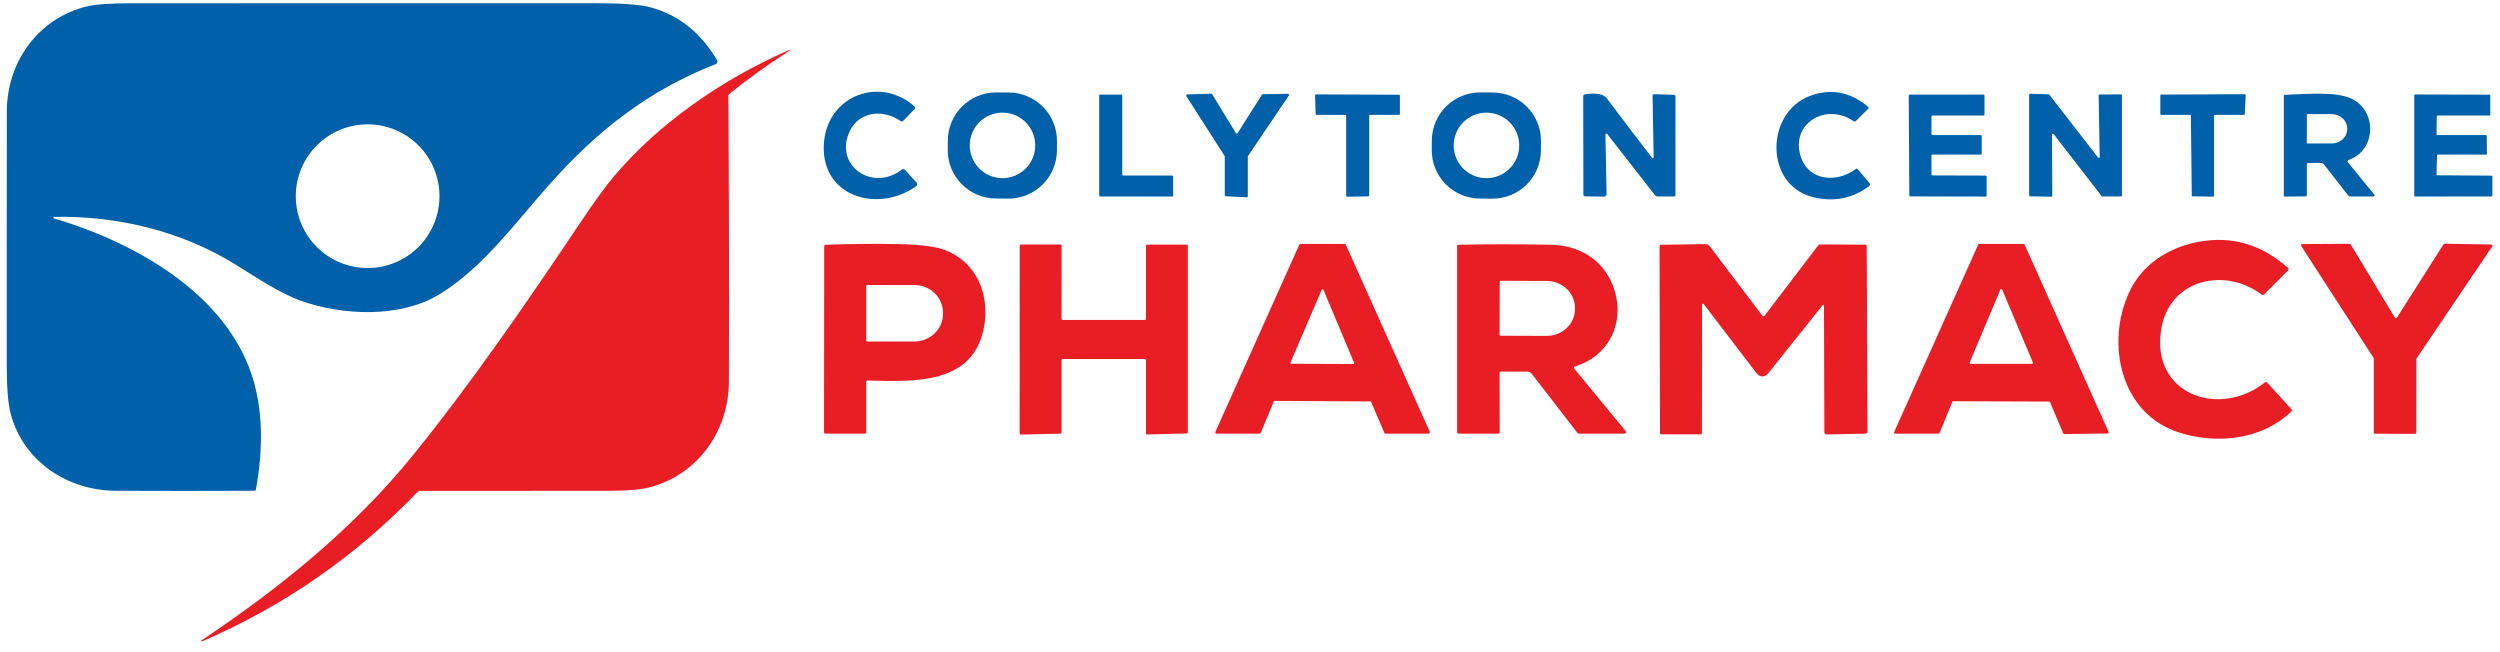
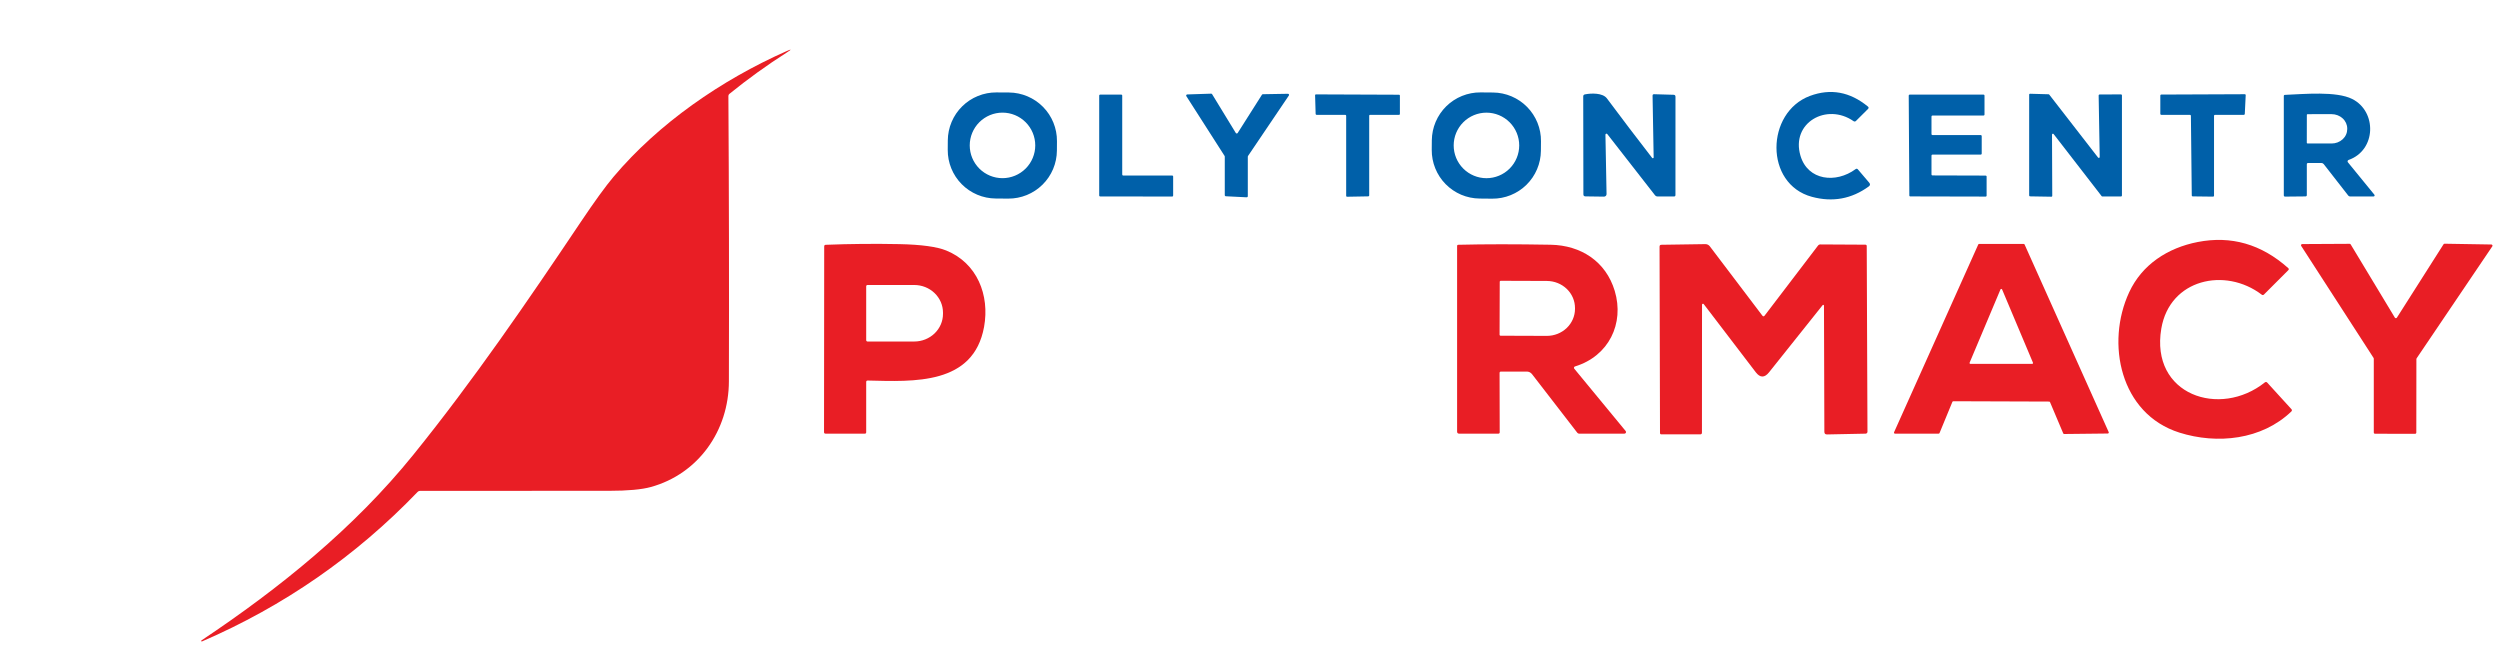
<svg xmlns="http://www.w3.org/2000/svg" width="188" height="49" viewBox="0 0 188 49" fill="none">
-   <path d="M4.063 16.308C4.05 16.31 4.038 16.315 4.028 16.325C4.019 16.334 4.013 16.346 4.011 16.359C4.01 16.372 4.012 16.385 4.019 16.397C4.026 16.408 4.036 16.417 4.049 16.422C10.382 18.285 17.798 22.463 19.29 29.516C19.752 31.701 19.737 34.132 19.246 36.808C19.233 36.873 19.195 36.905 19.131 36.905C15.664 36.922 12.2 36.922 8.741 36.907C5.089 36.892 1.814 34.737 0.823 31.191C0.615 30.444 0.51 29.238 0.508 27.575C0.503 21.176 0.505 14.776 0.515 8.374C0.519 4.674 2.84 1.434 6.432 0.506C7.105 0.333 8.242 0.246 9.843 0.244C21.453 0.241 33.064 0.24 44.675 0.24C46.71 0.24 48.102 0.338 48.852 0.534C50.996 1.093 52.688 2.429 53.928 4.54C53.942 4.564 53.951 4.59 53.954 4.618C53.956 4.646 53.953 4.674 53.944 4.7C53.935 4.726 53.92 4.75 53.901 4.771C53.881 4.791 53.857 4.807 53.831 4.817C48.759 6.798 44.917 9.824 41.324 13.863C38.758 16.747 36.338 20.104 33.079 22.113C30.143 23.924 25.783 23.743 22.635 22.62C21.042 22.054 19.323 20.891 17.716 19.895C13.658 17.376 8.827 16.214 4.063 16.308ZM33.05 14.753C33.05 13.32 32.48 11.946 31.467 10.932C30.454 9.919 29.079 9.35 27.646 9.35C26.213 9.35 24.839 9.919 23.825 10.932C22.812 11.946 22.242 13.32 22.242 14.753C22.242 16.186 22.812 17.561 23.825 18.574C24.839 19.587 26.213 20.157 27.646 20.157C29.079 20.157 30.454 19.587 31.467 18.574C32.48 17.561 33.05 16.186 33.05 14.753Z" fill="#0060A9" />
  <path d="M54.775 7.218C54.82 14.371 54.833 21.524 54.813 28.677C54.805 32.383 52.528 35.633 48.941 36.624C48.253 36.813 47.211 36.908 45.815 36.909C41.076 36.912 36.338 36.913 31.6 36.913C31.561 36.913 31.523 36.921 31.488 36.936C31.453 36.951 31.422 36.974 31.396 37.002C26.751 41.831 21.351 45.575 15.194 48.235C15.183 48.24 15.171 48.242 15.16 48.238C15.149 48.235 15.139 48.227 15.134 48.217C15.128 48.207 15.127 48.194 15.13 48.183C15.134 48.172 15.141 48.163 15.152 48.157C21.038 44.227 26.618 39.723 31.092 34.187C35.597 28.612 39.687 22.637 43.678 16.686C44.718 15.137 45.538 14.006 46.14 13.293C49.531 9.27 54.259 6.017 59.109 3.862C59.545 3.668 59.562 3.698 59.159 3.954C57.664 4.908 56.227 5.944 54.849 7.062C54.8 7.103 54.775 7.155 54.775 7.218Z" fill="#E91E25" />
  <path d="M79.479 11.326C79.475 11.803 79.378 12.275 79.192 12.715C79.007 13.154 78.736 13.553 78.396 13.888C78.056 14.223 77.654 14.488 77.212 14.668C76.769 14.847 76.296 14.938 75.819 14.935L74.879 14.928C73.915 14.921 72.993 14.532 72.316 13.846C71.639 13.159 71.263 12.232 71.27 11.268L71.275 10.559C71.278 10.082 71.375 9.61 71.561 9.17C71.747 8.73 72.017 8.332 72.357 7.997C72.697 7.661 73.099 7.396 73.542 7.217C73.984 7.037 74.457 6.947 74.934 6.95L75.875 6.956C76.838 6.963 77.76 7.353 78.437 8.039C79.114 8.725 79.49 9.652 79.484 10.616L79.479 11.326ZM77.851 10.934C77.851 10.281 77.591 9.654 77.129 9.192C76.667 8.73 76.04 8.47 75.387 8.47C74.734 8.47 74.107 8.73 73.645 9.192C73.183 9.654 72.924 10.281 72.924 10.934C72.924 11.587 73.183 12.214 73.645 12.676C74.107 13.138 74.734 13.398 75.387 13.398C76.04 13.398 76.667 13.138 77.129 12.676C77.591 12.214 77.851 11.587 77.851 10.934Z" fill="#0060A9" />
  <path d="M115.876 11.337C115.872 11.814 115.774 12.286 115.587 12.725C115.401 13.165 115.13 13.563 114.789 13.898C114.449 14.232 114.046 14.496 113.603 14.675C113.161 14.854 112.687 14.944 112.21 14.94L111.27 14.931C110.793 14.927 110.321 14.829 109.881 14.643C109.442 14.456 109.044 14.185 108.709 13.845C108.375 13.504 108.11 13.101 107.932 12.659C107.753 12.216 107.663 11.743 107.667 11.265L107.673 10.552C107.678 10.075 107.776 9.603 107.962 9.163C108.149 8.724 108.42 8.326 108.76 7.991C109.101 7.657 109.504 7.392 109.946 7.214C110.389 7.035 110.862 6.945 111.34 6.949L112.28 6.957C112.757 6.961 113.229 7.06 113.668 7.246C114.107 7.433 114.506 7.704 114.84 8.044C115.175 8.385 115.439 8.788 115.618 9.23C115.797 9.673 115.887 10.146 115.882 10.623L115.876 11.337ZM114.245 10.936C114.245 10.283 113.985 9.656 113.523 9.194C113.061 8.732 112.434 8.472 111.781 8.472C111.128 8.472 110.501 8.732 110.039 9.194C109.577 9.656 109.317 10.283 109.317 10.936C109.317 11.589 109.577 12.216 110.039 12.678C110.501 13.14 111.128 13.4 111.781 13.4C112.434 13.4 113.061 13.14 113.523 12.678C113.985 12.216 114.245 11.589 114.245 10.936Z" fill="#0060A9" />
-   <path d="M68.888 14.01C65.927 16.102 61.564 14.72 61.971 10.623C62.322 7.125 66.231 5.732 68.775 8.009C68.788 8.021 68.799 8.035 68.806 8.051C68.814 8.067 68.818 8.085 68.819 8.103C68.819 8.121 68.816 8.138 68.81 8.155C68.803 8.172 68.793 8.187 68.781 8.2L67.918 9.089C67.861 9.15 67.799 9.156 67.732 9.108C66.437 8.198 64.628 8.357 63.908 9.849C62.668 12.42 65.606 14.47 67.805 12.76C67.843 12.73 67.891 12.716 67.938 12.72C67.986 12.724 68.031 12.745 68.063 12.781L68.919 13.721C68.938 13.741 68.952 13.765 68.96 13.791C68.969 13.818 68.972 13.845 68.969 13.873C68.966 13.9 68.957 13.926 68.943 13.95C68.929 13.974 68.91 13.994 68.888 14.01Z" fill="#0060A9" />
  <path d="M136.258 14.802C132.67 13.838 132.783 8.454 136.107 7.213C137.66 6.636 139.112 6.901 140.463 8.009C140.535 8.067 140.538 8.13 140.472 8.195L139.565 9.098C139.542 9.121 139.512 9.135 139.48 9.138C139.448 9.14 139.415 9.131 139.389 9.112C137.372 7.704 134.653 9.23 135.398 11.721C135.956 13.582 138.063 13.807 139.538 12.72C139.604 12.672 139.663 12.679 139.716 12.741L140.566 13.74C140.654 13.845 140.643 13.938 140.533 14.019C139.241 14.96 137.817 15.221 136.258 14.802Z" fill="#0060A9" />
  <path d="M93.073 10.002L94.899 7.123C94.906 7.111 94.917 7.102 94.93 7.095C94.942 7.088 94.956 7.085 94.97 7.085L96.85 7.052C96.866 7.051 96.881 7.055 96.895 7.063C96.908 7.071 96.919 7.082 96.927 7.096C96.934 7.11 96.938 7.125 96.937 7.141C96.936 7.156 96.931 7.171 96.922 7.184L93.85 11.731C93.84 11.745 93.835 11.761 93.835 11.778V14.753C93.835 14.765 93.832 14.776 93.828 14.786C93.823 14.797 93.817 14.806 93.809 14.814C93.8 14.822 93.791 14.828 93.78 14.832C93.769 14.836 93.758 14.838 93.747 14.837L92.183 14.759C92.162 14.758 92.141 14.749 92.127 14.733C92.112 14.718 92.103 14.697 92.103 14.676V11.775C92.104 11.759 92.1 11.743 92.091 11.729L89.212 7.23C89.204 7.218 89.2 7.204 89.199 7.189C89.199 7.174 89.202 7.16 89.209 7.147C89.216 7.134 89.226 7.123 89.238 7.115C89.25 7.107 89.264 7.103 89.279 7.102L91.077 7.043C91.092 7.043 91.106 7.047 91.119 7.053C91.132 7.061 91.143 7.071 91.151 7.083L92.932 10C92.94 10.012 92.95 10.022 92.962 10.028C92.975 10.035 92.988 10.039 93.002 10.039C93.016 10.04 93.03 10.036 93.042 10.03C93.055 10.023 93.065 10.014 93.073 10.002Z" fill="#0060A9" />
  <path d="M101.165 8.636H99.004C98.986 8.636 98.969 8.629 98.957 8.617C98.944 8.605 98.937 8.588 98.936 8.571L98.895 7.167C98.894 7.158 98.896 7.149 98.899 7.141C98.902 7.132 98.907 7.125 98.913 7.118C98.92 7.112 98.927 7.107 98.936 7.103C98.944 7.1 98.953 7.098 98.962 7.098L105.205 7.123C105.214 7.123 105.222 7.125 105.23 7.128C105.239 7.132 105.246 7.137 105.252 7.143C105.258 7.149 105.263 7.156 105.267 7.165C105.27 7.173 105.272 7.181 105.272 7.19V8.569C105.272 8.578 105.27 8.586 105.267 8.595C105.263 8.603 105.258 8.61 105.252 8.616C105.246 8.623 105.239 8.628 105.23 8.631C105.222 8.634 105.214 8.636 105.205 8.636H103.031C103.022 8.636 103.013 8.638 103.005 8.641C102.997 8.645 102.989 8.65 102.983 8.656C102.977 8.662 102.972 8.669 102.969 8.678C102.965 8.686 102.964 8.694 102.964 8.703V14.699C102.964 14.716 102.957 14.733 102.945 14.745C102.932 14.758 102.916 14.765 102.898 14.766L101.302 14.795C101.293 14.796 101.284 14.794 101.275 14.791C101.267 14.787 101.259 14.783 101.253 14.776C101.246 14.77 101.241 14.762 101.238 14.754C101.234 14.746 101.232 14.737 101.232 14.728V8.703C101.232 8.685 101.225 8.668 101.213 8.656C101.2 8.643 101.183 8.636 101.165 8.636Z" fill="#0060A9" />
  <path d="M124.355 11.838L124.273 7.199C124.272 7.12 124.31 7.082 124.389 7.085L125.851 7.127C125.948 7.13 125.996 7.179 125.996 7.274L125.994 14.665C125.994 14.739 125.956 14.776 125.881 14.776L124.632 14.774C124.562 14.773 124.506 14.745 124.462 14.69L120.867 10.08C120.857 10.067 120.843 10.058 120.828 10.053C120.812 10.049 120.795 10.049 120.78 10.055C120.765 10.061 120.752 10.071 120.742 10.084C120.733 10.098 120.729 10.114 120.729 10.13L120.813 14.592C120.814 14.617 120.809 14.643 120.799 14.667C120.79 14.691 120.775 14.713 120.757 14.731C120.739 14.749 120.717 14.763 120.693 14.773C120.669 14.783 120.644 14.787 120.618 14.787L119.224 14.768C119.122 14.766 119.071 14.715 119.071 14.615L119.059 7.253C119.059 7.166 119.101 7.115 119.184 7.098C119.652 7.003 120.519 6.972 120.84 7.4C121.95 8.89 123.084 10.383 124.244 11.878C124.252 11.888 124.263 11.895 124.276 11.899C124.288 11.902 124.301 11.901 124.313 11.897C124.326 11.893 124.336 11.885 124.344 11.874C124.351 11.864 124.355 11.851 124.355 11.838Z" fill="#0060A9" />
  <path d="M145.317 13.192L149.323 13.204C149.342 13.204 149.359 13.212 149.372 13.225C149.385 13.238 149.393 13.255 149.393 13.274V14.713C149.393 14.722 149.391 14.731 149.387 14.74C149.384 14.748 149.379 14.756 149.372 14.762C149.366 14.769 149.358 14.774 149.35 14.777C149.341 14.781 149.332 14.783 149.323 14.783L143.651 14.77C143.642 14.77 143.633 14.768 143.625 14.765C143.616 14.761 143.609 14.756 143.602 14.75C143.596 14.743 143.591 14.736 143.587 14.727C143.584 14.719 143.582 14.71 143.582 14.701L143.536 7.184C143.536 7.166 143.543 7.148 143.556 7.135C143.569 7.122 143.587 7.115 143.605 7.115H149.166C149.184 7.115 149.202 7.122 149.215 7.135C149.228 7.148 149.235 7.166 149.235 7.184V8.619C149.235 8.638 149.228 8.655 149.215 8.668C149.202 8.681 149.184 8.688 149.166 8.688H145.317C145.299 8.688 145.281 8.696 145.268 8.709C145.255 8.722 145.248 8.739 145.248 8.758V10.088C145.248 10.107 145.255 10.124 145.268 10.137C145.281 10.15 145.299 10.157 145.317 10.157H148.956C148.974 10.157 148.992 10.165 149.005 10.178C149.018 10.191 149.025 10.208 149.025 10.227V11.557C149.025 11.575 149.018 11.593 149.005 11.606C148.992 11.619 148.974 11.626 148.956 11.626H145.317C145.299 11.626 145.281 11.634 145.268 11.647C145.255 11.66 145.248 11.677 145.248 11.696V13.123C145.248 13.141 145.255 13.159 145.268 13.172C145.281 13.185 145.299 13.192 145.317 13.192Z" fill="#0060A9" />
  <path d="M154.261 14.793L152.658 14.766C152.64 14.765 152.624 14.758 152.612 14.745C152.6 14.733 152.593 14.716 152.593 14.699V7.117C152.593 7.108 152.595 7.099 152.598 7.091C152.602 7.082 152.607 7.075 152.613 7.069C152.62 7.062 152.627 7.057 152.636 7.054C152.644 7.051 152.653 7.049 152.662 7.05L154.053 7.089C154.063 7.09 154.073 7.092 154.081 7.097C154.09 7.101 154.098 7.107 154.104 7.115L157.778 11.851C157.787 11.862 157.799 11.87 157.812 11.874C157.825 11.877 157.84 11.877 157.853 11.872C157.866 11.868 157.877 11.859 157.885 11.848C157.893 11.836 157.898 11.823 157.898 11.809L157.818 7.173C157.818 7.156 157.825 7.139 157.837 7.127C157.849 7.114 157.866 7.107 157.883 7.106L159.503 7.098C159.521 7.098 159.538 7.105 159.551 7.118C159.563 7.13 159.57 7.147 159.57 7.165V14.707C159.57 14.725 159.563 14.742 159.551 14.755C159.538 14.767 159.521 14.774 159.503 14.774H158.097C158.087 14.774 158.076 14.772 158.067 14.768C158.057 14.764 158.049 14.757 158.043 14.749L154.433 10.082C154.425 10.07 154.413 10.062 154.399 10.057C154.386 10.053 154.371 10.053 154.358 10.057C154.344 10.062 154.332 10.07 154.324 10.082C154.316 10.094 154.311 10.107 154.311 10.122L154.33 14.726C154.33 14.735 154.329 14.744 154.325 14.752C154.322 14.76 154.316 14.768 154.31 14.774C154.303 14.78 154.296 14.785 154.287 14.789C154.279 14.792 154.27 14.793 154.261 14.793Z" fill="#0060A9" />
  <path d="M164.688 8.636H162.523C162.505 8.636 162.488 8.629 162.475 8.616C162.463 8.604 162.456 8.587 162.456 8.569V7.178C162.456 7.16 162.463 7.143 162.475 7.13C162.488 7.118 162.505 7.111 162.523 7.111L168.81 7.085C168.819 7.085 168.828 7.087 168.837 7.091C168.845 7.094 168.853 7.1 168.859 7.106C168.865 7.113 168.87 7.121 168.873 7.13C168.876 7.138 168.878 7.148 168.877 7.157L168.808 8.573C168.807 8.59 168.799 8.606 168.787 8.618C168.774 8.63 168.758 8.636 168.741 8.636H166.562C166.545 8.636 166.527 8.643 166.515 8.656C166.502 8.668 166.495 8.685 166.495 8.703V14.72C166.495 14.738 166.488 14.755 166.475 14.767C166.463 14.78 166.446 14.787 166.428 14.787L164.886 14.768C164.869 14.767 164.852 14.76 164.84 14.748C164.828 14.736 164.821 14.72 164.821 14.703L164.756 8.703C164.756 8.685 164.748 8.668 164.736 8.656C164.723 8.643 164.706 8.636 164.688 8.636Z" fill="#0060A9" />
-   <path d="M173.473 12.361V14.667C173.473 14.734 173.439 14.769 173.37 14.77L171.847 14.785C171.777 14.785 171.742 14.75 171.742 14.682V7.226C171.742 7.167 171.771 7.136 171.83 7.134C173.288 7.073 175.685 6.844 176.883 7.442C178.753 8.376 178.707 11.297 176.612 12.029C176.595 12.035 176.58 12.045 176.568 12.058C176.555 12.071 176.546 12.087 176.541 12.104C176.536 12.121 176.536 12.139 176.539 12.157C176.543 12.174 176.551 12.19 176.562 12.204L178.553 14.642C178.563 14.654 178.569 14.668 178.571 14.684C178.573 14.699 178.57 14.714 178.564 14.728C178.558 14.742 178.548 14.754 178.535 14.762C178.522 14.77 178.508 14.774 178.493 14.774H176.728C176.67 14.774 176.624 14.752 176.589 14.707L174.743 12.34C174.722 12.314 174.696 12.293 174.666 12.278C174.636 12.264 174.602 12.256 174.568 12.256H173.578C173.508 12.256 173.473 12.291 173.473 12.361ZM173.475 8.632L173.471 10.739C173.471 10.752 173.476 10.765 173.486 10.774C173.495 10.784 173.508 10.789 173.521 10.789L175.332 10.791C175.487 10.792 175.64 10.764 175.783 10.71C175.926 10.656 176.056 10.576 176.165 10.476C176.275 10.376 176.362 10.257 176.421 10.126C176.481 9.995 176.511 9.855 176.512 9.713V9.666C176.512 9.38 176.389 9.105 176.168 8.902C175.948 8.699 175.649 8.584 175.336 8.584L173.525 8.582C173.512 8.582 173.499 8.587 173.49 8.596C173.48 8.606 173.475 8.619 173.475 8.632Z" fill="#0060A9" />
-   <path d="M183.289 13.181L187.362 13.209C187.38 13.209 187.396 13.216 187.408 13.228C187.421 13.24 187.428 13.257 187.428 13.274V14.707C187.428 14.724 187.421 14.741 187.408 14.753C187.396 14.765 187.38 14.772 187.362 14.772L181.617 14.78C181.6 14.78 181.583 14.774 181.571 14.761C181.559 14.749 181.552 14.733 181.552 14.715V7.169C181.552 7.152 181.559 7.135 181.571 7.123C181.583 7.111 181.6 7.104 181.617 7.104L187.205 7.119C187.222 7.119 187.239 7.126 187.251 7.138C187.263 7.15 187.27 7.167 187.27 7.184V8.623C187.27 8.641 187.263 8.657 187.251 8.669C187.239 8.682 187.222 8.688 187.205 8.688H183.306C183.289 8.688 183.272 8.695 183.26 8.708C183.248 8.72 183.241 8.736 183.241 8.754L183.228 10.092C183.228 10.11 183.235 10.126 183.248 10.138C183.26 10.151 183.276 10.157 183.294 10.157H186.939C186.956 10.157 186.972 10.164 186.985 10.177C186.997 10.189 187.004 10.205 187.004 10.223L187.016 11.561C187.016 11.579 187.009 11.595 186.997 11.607C186.985 11.62 186.968 11.626 186.951 11.626H183.329C183.312 11.626 183.296 11.633 183.284 11.645C183.272 11.656 183.265 11.672 183.264 11.689L183.224 13.114C183.224 13.123 183.225 13.132 183.229 13.14C183.232 13.148 183.236 13.155 183.243 13.162C183.249 13.168 183.256 13.173 183.264 13.176C183.272 13.18 183.281 13.181 183.289 13.181Z" fill="#0060A9" />
+   <path d="M173.473 12.361V14.667C173.473 14.734 173.439 14.769 173.37 14.77L171.847 14.785C171.777 14.785 171.742 14.75 171.742 14.682V7.226C171.742 7.167 171.771 7.136 171.83 7.134C173.288 7.073 175.685 6.844 176.883 7.442C178.753 8.376 178.707 11.297 176.612 12.029C176.595 12.035 176.58 12.045 176.568 12.058C176.555 12.071 176.546 12.087 176.541 12.104C176.536 12.121 176.536 12.139 176.539 12.157C176.543 12.174 176.551 12.19 176.562 12.204L178.553 14.642C178.563 14.654 178.569 14.668 178.571 14.684C178.573 14.699 178.57 14.714 178.564 14.728C178.558 14.742 178.548 14.754 178.535 14.762C178.522 14.77 178.508 14.774 178.493 14.774H176.728C176.67 14.774 176.624 14.752 176.589 14.707L174.743 12.34C174.722 12.314 174.696 12.293 174.666 12.278C174.636 12.264 174.602 12.256 174.568 12.256H173.578C173.508 12.256 173.473 12.291 173.473 12.361ZM173.475 8.632L173.471 10.739C173.471 10.752 173.476 10.765 173.486 10.774C173.495 10.784 173.508 10.789 173.521 10.789L175.332 10.791C175.487 10.792 175.64 10.764 175.783 10.71C175.926 10.656 176.056 10.576 176.165 10.476C176.275 10.376 176.362 10.257 176.421 10.126C176.481 9.995 176.511 9.855 176.512 9.713V9.666C176.512 9.38 176.389 9.105 176.168 8.902C175.948 8.699 175.649 8.584 175.336 8.584C173.512 8.582 173.499 8.587 173.49 8.596C173.48 8.606 173.475 8.619 173.475 8.632Z" fill="#0060A9" />
  <path d="M82.66 14.699V7.188C82.66 7.169 82.668 7.15 82.682 7.136C82.695 7.122 82.714 7.115 82.734 7.115H84.318C84.328 7.115 84.337 7.117 84.346 7.12C84.355 7.124 84.363 7.129 84.37 7.136C84.377 7.143 84.382 7.151 84.386 7.16C84.389 7.169 84.391 7.178 84.391 7.188V13.127C84.391 13.146 84.399 13.165 84.413 13.179C84.427 13.193 84.445 13.2 84.465 13.2H88.148C88.167 13.2 88.186 13.208 88.2 13.222C88.213 13.236 88.221 13.254 88.221 13.274V14.707C88.221 14.726 88.213 14.745 88.2 14.759C88.186 14.773 88.167 14.78 88.148 14.78L82.734 14.772C82.714 14.772 82.695 14.764 82.682 14.751C82.668 14.737 82.66 14.718 82.66 14.699Z" fill="#0060A9" />
  <path d="M163.891 32.532C159.428 31.121 158.341 25.8 160.114 21.978C161.079 19.895 163.012 18.64 165.268 18.199C167.785 17.708 170.052 18.36 172.071 20.157C172.131 20.211 172.133 20.267 172.075 20.323L170.252 22.146C170.197 22.199 170.14 22.203 170.08 22.157C167.335 20.069 163.165 20.979 162.531 24.706C161.684 29.705 166.947 31.461 170.323 28.752C170.348 28.733 170.379 28.724 170.41 28.727C170.441 28.729 170.47 28.744 170.491 28.767L172.321 30.775C172.341 30.797 172.352 30.827 172.351 30.856C172.35 30.886 172.338 30.914 172.317 30.935C170.094 33.079 166.73 33.43 163.891 32.532Z" fill="#E91E25" />
  <path d="M65.138 28.729V32.506C65.138 32.576 65.103 32.611 65.033 32.611H62.085C62.007 32.611 61.967 32.573 61.967 32.496L61.98 18.53C61.98 18.452 62.018 18.412 62.095 18.409C63.941 18.337 65.785 18.321 67.629 18.358C69.28 18.393 70.456 18.553 71.159 18.839C73.48 19.783 74.436 22.192 74.002 24.582C73.207 28.954 68.729 28.7 65.256 28.616C65.177 28.613 65.138 28.651 65.138 28.729ZM65.138 21.529V25.584C65.138 25.596 65.141 25.609 65.146 25.621C65.151 25.633 65.158 25.644 65.167 25.653C65.176 25.662 65.187 25.67 65.199 25.675C65.211 25.68 65.224 25.682 65.237 25.682H68.75C69.323 25.682 69.874 25.463 70.279 25.074C70.685 24.684 70.913 24.156 70.913 23.605V23.508C70.913 22.957 70.685 22.429 70.279 22.039C69.874 21.649 69.323 21.431 68.75 21.431H65.237C65.211 21.431 65.186 21.441 65.167 21.459C65.148 21.478 65.138 21.503 65.138 21.529Z" fill="#E91E25" />
-   <path d="M86.085 26.998H79.918C79.894 26.998 79.871 27.007 79.854 27.024C79.837 27.041 79.828 27.064 79.828 27.088V32.521C79.828 32.545 79.818 32.567 79.802 32.584C79.785 32.601 79.763 32.611 79.739 32.611L76.77 32.681C76.758 32.681 76.746 32.679 76.735 32.674C76.724 32.67 76.713 32.663 76.705 32.655C76.696 32.647 76.689 32.636 76.685 32.625C76.68 32.614 76.678 32.602 76.678 32.59L76.682 18.48C76.682 18.456 76.691 18.433 76.708 18.416C76.725 18.399 76.748 18.39 76.772 18.39L79.744 18.386C79.768 18.386 79.79 18.395 79.807 18.412C79.824 18.429 79.834 18.452 79.834 18.476L79.826 23.97C79.826 23.994 79.835 24.017 79.852 24.034C79.869 24.05 79.892 24.06 79.916 24.06H86.085C86.109 24.06 86.132 24.05 86.149 24.034C86.166 24.017 86.175 23.994 86.175 23.97V18.484C86.175 18.46 86.185 18.437 86.202 18.42C86.219 18.404 86.242 18.394 86.266 18.394H89.233C89.257 18.394 89.28 18.404 89.297 18.42C89.314 18.437 89.323 18.46 89.323 18.484V32.504C89.323 32.528 89.314 32.55 89.298 32.567C89.281 32.584 89.259 32.594 89.235 32.594L86.268 32.674C86.256 32.675 86.244 32.672 86.233 32.668C86.222 32.664 86.211 32.657 86.203 32.649C86.194 32.64 86.187 32.63 86.183 32.619C86.178 32.608 86.175 32.596 86.175 32.584V27.088C86.175 27.064 86.166 27.041 86.149 27.024C86.132 27.007 86.109 26.998 86.085 26.998Z" fill="#E91E25" />
-   <path d="M95.784 30.209L94.809 32.548C94.801 32.567 94.788 32.583 94.772 32.594C94.756 32.605 94.736 32.611 94.716 32.611H91.493C91.476 32.612 91.459 32.607 91.445 32.599C91.43 32.591 91.417 32.58 91.408 32.565C91.399 32.551 91.393 32.535 91.392 32.518C91.391 32.501 91.394 32.484 91.401 32.469L97.707 18.4C97.715 18.383 97.728 18.368 97.744 18.357C97.761 18.347 97.78 18.341 97.799 18.342H101.113C101.132 18.341 101.151 18.347 101.167 18.357C101.184 18.368 101.197 18.383 101.205 18.4L107.519 32.469C107.526 32.484 107.529 32.501 107.528 32.518C107.527 32.535 107.522 32.551 107.512 32.565C107.503 32.58 107.49 32.591 107.476 32.599C107.461 32.607 107.444 32.612 107.427 32.611H104.195C104.176 32.611 104.156 32.606 104.14 32.595C104.124 32.584 104.111 32.569 104.103 32.551L103.117 30.246C103.109 30.229 103.096 30.214 103.08 30.203C103.064 30.192 103.046 30.186 103.026 30.186L95.877 30.146C95.857 30.146 95.838 30.152 95.821 30.163C95.805 30.174 95.792 30.19 95.784 30.209ZM97.044 27.267C97.04 27.276 97.038 27.287 97.039 27.298C97.04 27.308 97.043 27.318 97.049 27.327C97.055 27.336 97.063 27.343 97.072 27.349C97.081 27.354 97.092 27.357 97.102 27.357L101.767 27.374C101.778 27.374 101.789 27.371 101.798 27.366C101.808 27.361 101.816 27.354 101.822 27.345C101.828 27.336 101.832 27.326 101.833 27.315C101.834 27.304 101.832 27.293 101.828 27.283L99.516 21.785C99.511 21.774 99.502 21.764 99.492 21.757C99.481 21.75 99.469 21.746 99.456 21.746C99.443 21.746 99.431 21.75 99.42 21.757C99.409 21.764 99.401 21.774 99.396 21.785L97.044 27.267Z" fill="#E91E25" />
  <path d="M118.385 27.726L122.251 32.416C122.265 32.434 122.274 32.455 122.277 32.477C122.279 32.5 122.276 32.523 122.266 32.543C122.256 32.563 122.241 32.581 122.222 32.593C122.203 32.605 122.181 32.611 122.158 32.611H118.753C118.694 32.611 118.647 32.588 118.612 32.542L115.206 28.133C115.16 28.074 115.101 28.026 115.033 27.992C114.966 27.959 114.892 27.942 114.818 27.942H112.875C112.803 27.942 112.768 27.979 112.768 28.051L112.778 32.504C112.778 32.576 112.742 32.611 112.671 32.611H109.731C109.626 32.611 109.574 32.559 109.574 32.454V18.503C109.574 18.44 109.606 18.408 109.67 18.407C111.665 18.358 113.976 18.357 116.602 18.404C118.895 18.444 120.765 19.668 121.428 21.875C122.165 24.324 120.983 26.782 118.436 27.558C118.419 27.563 118.404 27.572 118.392 27.584C118.38 27.596 118.371 27.611 118.366 27.628C118.361 27.645 118.36 27.662 118.364 27.679C118.367 27.696 118.374 27.712 118.385 27.726ZM112.78 21.191L112.768 25.17C112.768 25.19 112.776 25.209 112.79 25.224C112.804 25.238 112.823 25.246 112.843 25.246L116.316 25.258C116.877 25.26 117.416 25.048 117.815 24.668C118.213 24.288 118.438 23.772 118.44 23.233V23.17C118.441 22.903 118.387 22.638 118.282 22.391C118.176 22.144 118.021 21.919 117.825 21.729C117.629 21.54 117.396 21.389 117.139 21.286C116.882 21.183 116.607 21.129 116.329 21.128L112.856 21.116C112.836 21.116 112.817 21.124 112.802 21.138C112.788 21.152 112.78 21.171 112.78 21.191Z" fill="#E91E25" />
  <path d="M127.992 22.912L127.986 32.534C127.986 32.62 127.943 32.664 127.856 32.664H124.928C124.903 32.664 124.878 32.654 124.86 32.636C124.842 32.617 124.832 32.593 124.832 32.567L124.798 18.547C124.798 18.455 124.845 18.408 124.937 18.407L128.242 18.358C128.306 18.357 128.37 18.371 128.428 18.399C128.486 18.427 128.537 18.469 128.576 18.52L132.525 23.73C132.584 23.809 132.643 23.809 132.703 23.73L136.722 18.459C136.761 18.407 136.813 18.381 136.877 18.381L140.271 18.4C140.342 18.4 140.378 18.435 140.378 18.505L140.434 32.467C140.434 32.505 140.419 32.541 140.393 32.568C140.366 32.595 140.33 32.611 140.292 32.611L137.396 32.67C137.26 32.673 137.192 32.606 137.192 32.471L137.163 22.979C137.162 22.968 137.158 22.957 137.151 22.947C137.145 22.938 137.135 22.931 137.124 22.927C137.113 22.924 137.101 22.924 137.09 22.927C137.079 22.93 137.069 22.937 137.062 22.946L133.031 27.999C132.692 28.423 132.359 28.419 132.03 27.988L128.12 22.868C128.111 22.856 128.099 22.847 128.084 22.843C128.07 22.839 128.055 22.839 128.04 22.844C128.026 22.849 128.014 22.858 128.005 22.87C127.997 22.883 127.992 22.897 127.992 22.912Z" fill="#E91E25" />
  <path d="M146.82 30.219L145.853 32.565C145.847 32.579 145.837 32.591 145.825 32.599C145.813 32.607 145.798 32.611 145.783 32.611H142.503C142.491 32.611 142.478 32.608 142.467 32.602C142.456 32.596 142.446 32.588 142.439 32.577C142.432 32.566 142.428 32.554 142.427 32.541C142.427 32.529 142.429 32.516 142.434 32.504L148.765 18.386C148.771 18.372 148.781 18.361 148.793 18.354C148.806 18.346 148.82 18.342 148.835 18.342H152.18C152.194 18.342 152.208 18.346 152.221 18.354C152.233 18.361 152.243 18.372 152.249 18.386L158.574 32.494C158.579 32.505 158.581 32.518 158.58 32.531C158.579 32.544 158.575 32.556 158.568 32.566C158.562 32.577 158.552 32.586 158.541 32.592C158.53 32.598 158.517 32.601 158.504 32.601L155.224 32.637C155.21 32.637 155.195 32.632 155.183 32.624C155.171 32.616 155.161 32.604 155.155 32.59L154.163 30.244C154.157 30.231 154.147 30.219 154.135 30.211C154.123 30.203 154.108 30.198 154.093 30.198L146.889 30.173C146.874 30.173 146.86 30.177 146.848 30.186C146.835 30.194 146.826 30.206 146.82 30.219ZM148.115 27.273C148.111 27.283 148.109 27.294 148.11 27.305C148.111 27.316 148.115 27.326 148.121 27.335C148.127 27.344 148.135 27.352 148.145 27.357C148.154 27.362 148.165 27.365 148.176 27.365H152.817C152.828 27.365 152.839 27.362 152.849 27.357C152.858 27.352 152.866 27.344 152.872 27.335C152.878 27.326 152.882 27.316 152.883 27.305C152.884 27.294 152.882 27.283 152.878 27.273L150.557 21.764C150.552 21.753 150.543 21.743 150.533 21.736C150.522 21.729 150.509 21.726 150.497 21.726C150.484 21.726 150.471 21.729 150.46 21.736C150.45 21.743 150.441 21.753 150.436 21.764L148.115 27.273Z" fill="#E91E25" />
  <path d="M183.833 18.327L187.348 18.386C187.364 18.386 187.38 18.391 187.394 18.399C187.408 18.408 187.419 18.42 187.426 18.434C187.434 18.448 187.437 18.465 187.437 18.481C187.436 18.497 187.43 18.513 187.421 18.526L181.728 26.948C181.718 26.962 181.713 26.98 181.713 26.998L181.707 32.532C181.707 32.556 181.698 32.578 181.681 32.595C181.664 32.612 181.641 32.622 181.617 32.622L178.599 32.618C178.575 32.618 178.552 32.608 178.535 32.591C178.518 32.574 178.509 32.551 178.509 32.527V26.968C178.509 26.951 178.504 26.933 178.494 26.918L173.049 18.493C173.04 18.479 173.035 18.463 173.035 18.447C173.034 18.431 173.038 18.415 173.046 18.401C173.053 18.387 173.065 18.375 173.079 18.367C173.092 18.359 173.108 18.354 173.124 18.354L176.694 18.335C176.709 18.335 176.725 18.339 176.738 18.347C176.752 18.355 176.763 18.366 176.771 18.379L180.093 23.886C180.101 23.899 180.113 23.91 180.126 23.917C180.14 23.924 180.155 23.928 180.17 23.928C180.185 23.928 180.2 23.924 180.214 23.917C180.227 23.91 180.238 23.899 180.247 23.886L183.755 18.369C183.763 18.356 183.775 18.345 183.789 18.338C183.802 18.33 183.817 18.327 183.833 18.327Z" fill="#E91E25" />
</svg>